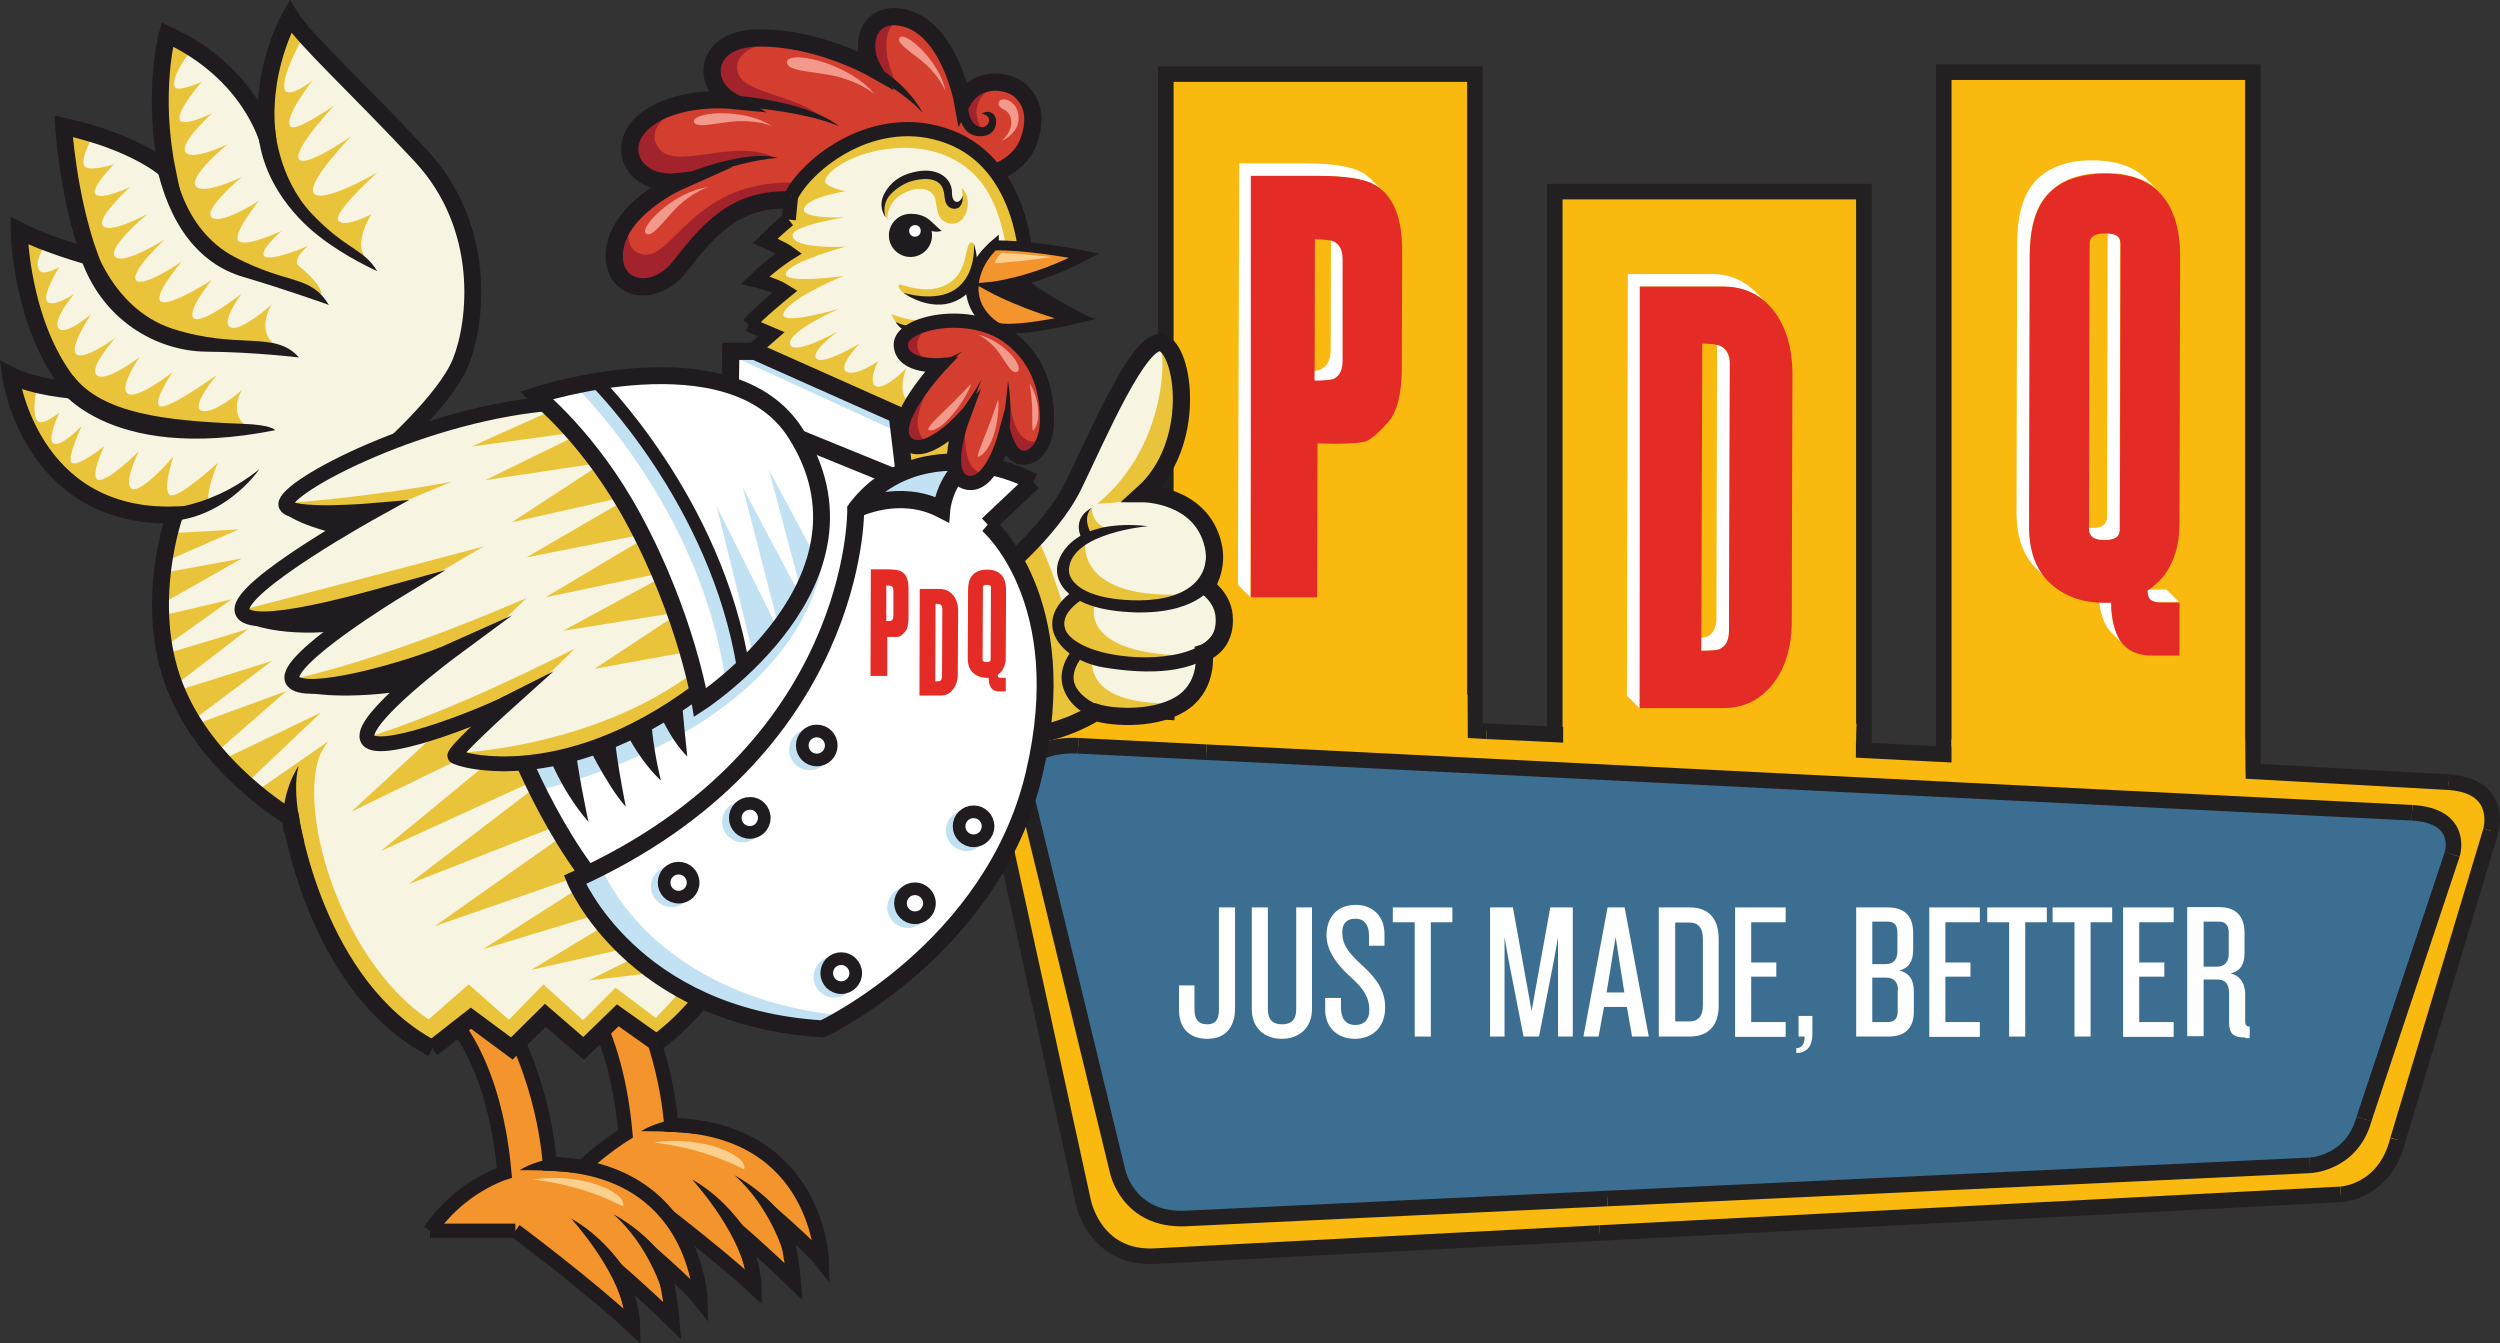
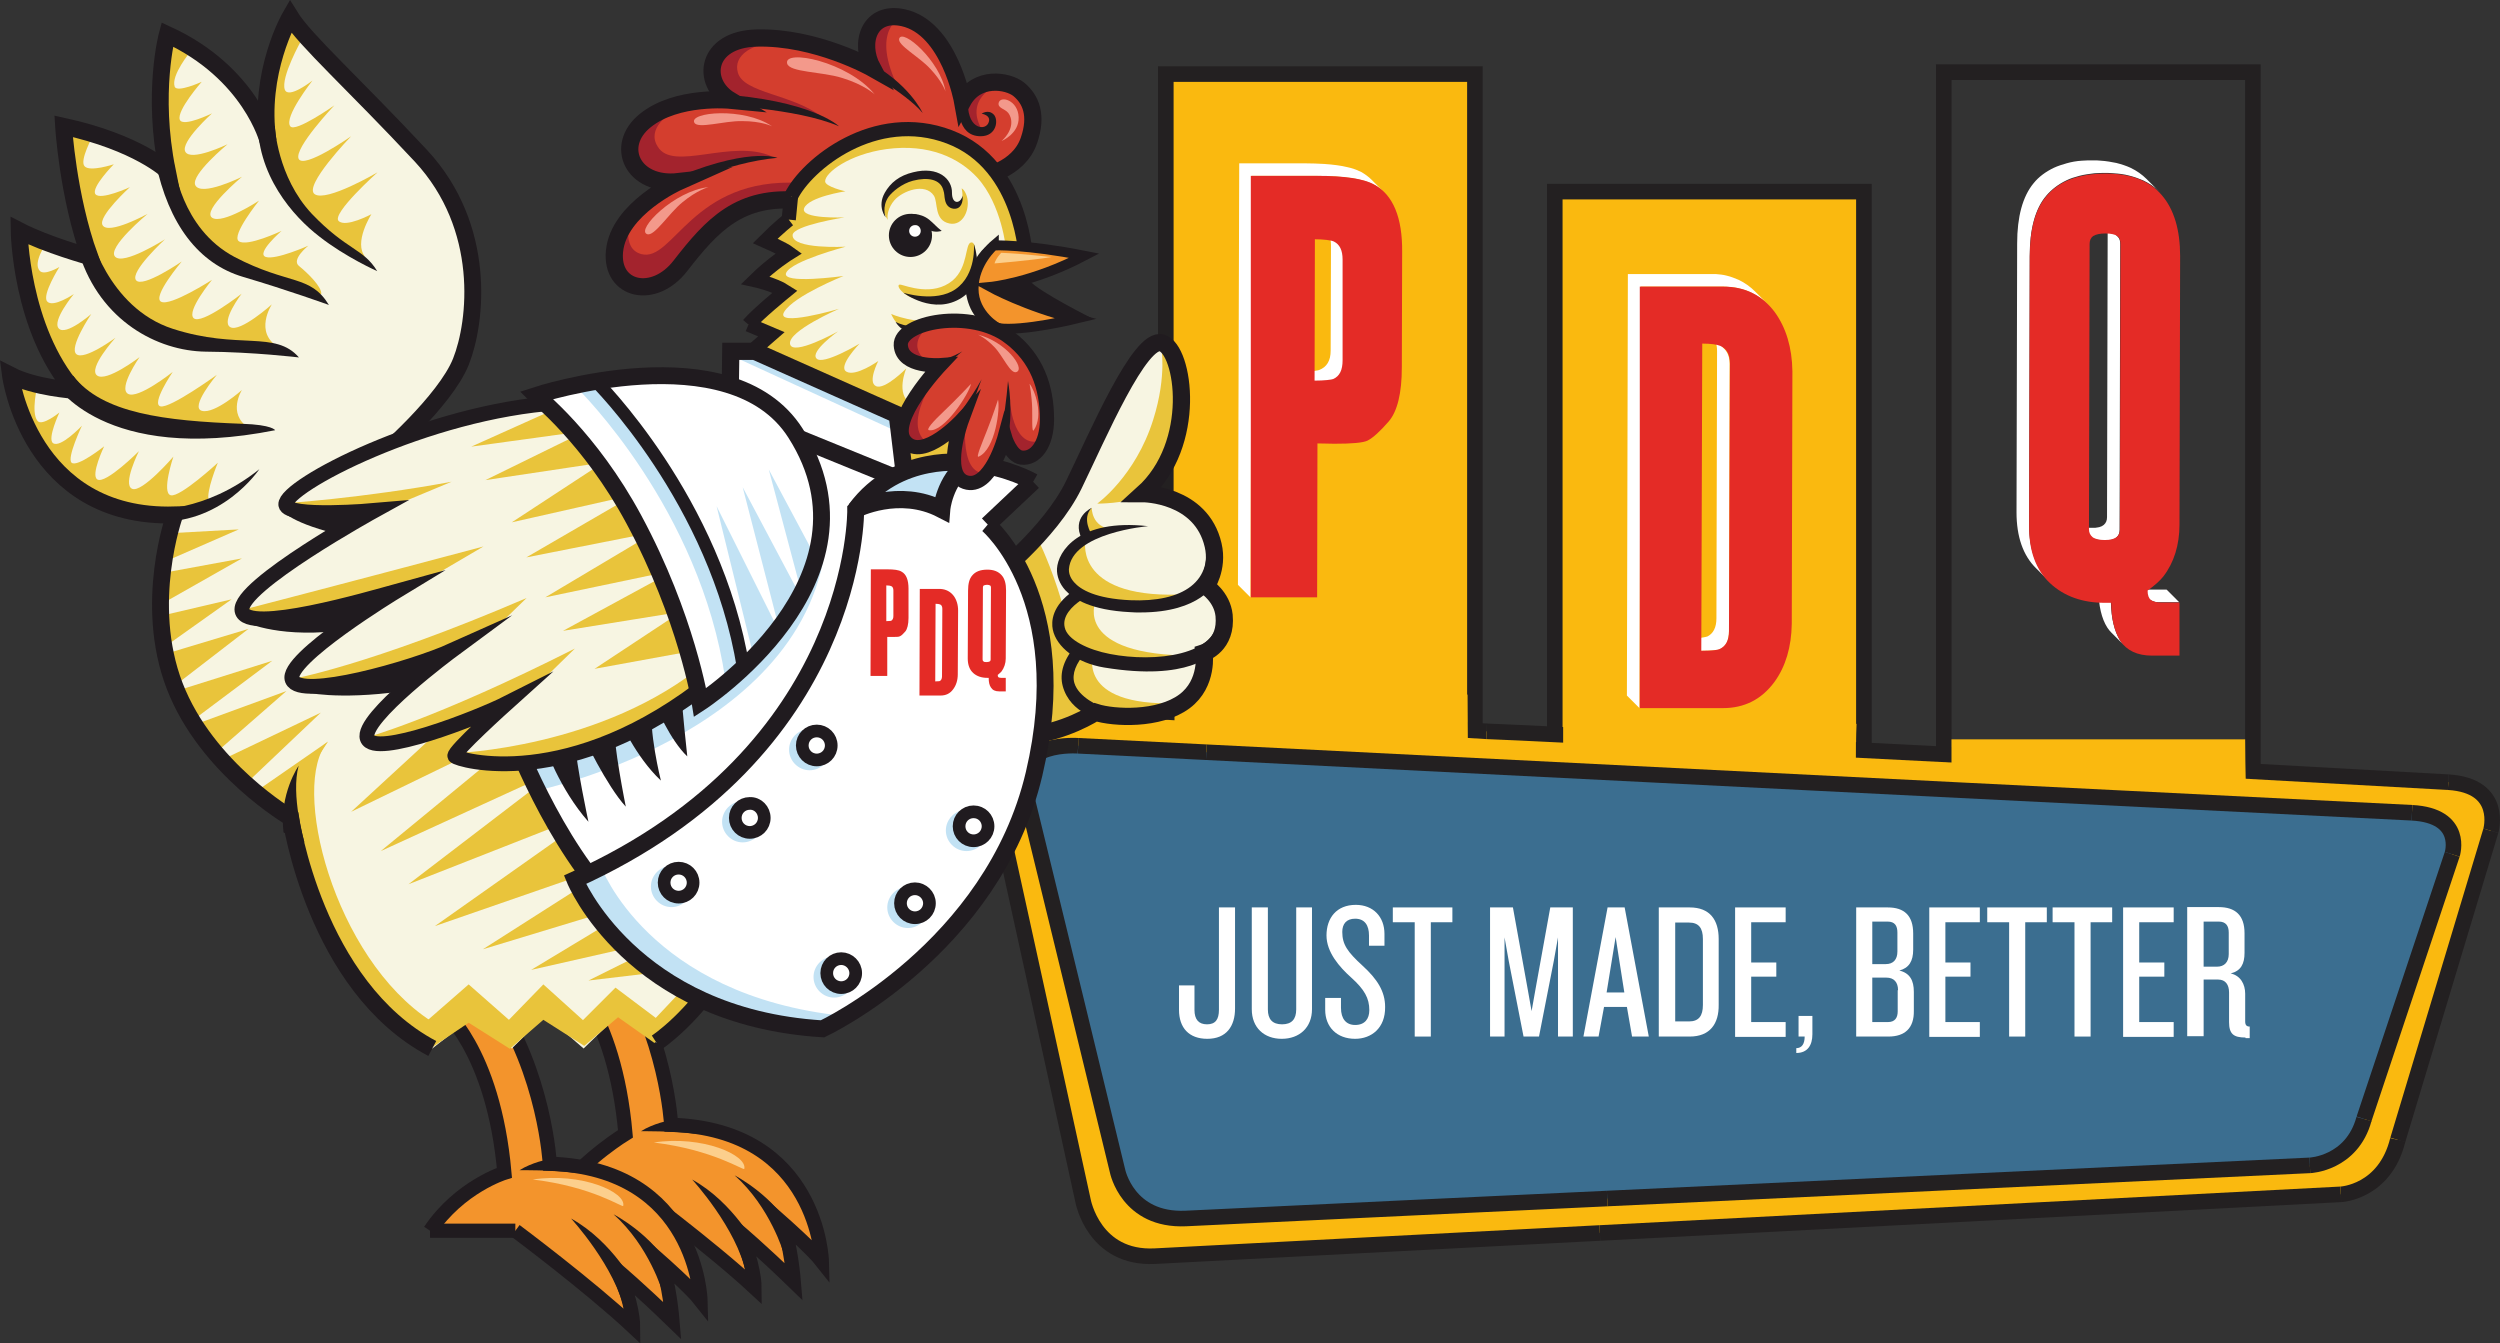
<svg xmlns="http://www.w3.org/2000/svg" xml:space="preserve" width="188.044mm" height="101.046mm" version="1.1" style="shape-rendering:geometricPrecision; text-rendering:geometricPrecision; image-rendering:optimizeQuality; fill-rule:evenodd; clip-rule:evenodd" viewBox="0 0 188.029 101.038">
  <rect x="0" y="0" width="188.029" height="101.038" fill="#333333" stroke="none" />
  <defs>
    <style type="text/css"> .str9 {stroke:#201B1F;stroke-width:0.745;stroke-miterlimit:7} .str8 {stroke:#201B1F;stroke-width:0.953;stroke-miterlimit:4} .str7 {stroke:#201B1F;stroke-width:1.112;stroke-miterlimit:11} .str1 {stroke:black;stroke-width:0.831;stroke-miterlimit:10} .str4 {stroke:#201B1F;stroke-width:1.296;stroke-miterlimit:4} .str5 {stroke:#201B1F;stroke-width:1.296;stroke-miterlimit:8} .str3 {stroke:#201B1F;stroke-width:1.27;stroke-miterlimit:4} .str6 {stroke:#201B1F;stroke-width:1.069;stroke-miterlimit:4} .str2 {stroke:#201B1F;stroke-width:1.069;stroke-miterlimit:7} .str0 {stroke:#232021;stroke-width:1.172;stroke-miterlimit:10} .fil1 {fill:none} .fil13 {fill:#FCCF8C} .fil0 {fill:#FAB90F} .fil6 {fill:#F3942C} .fil12 {fill:#F3998B} .fil3 {fill:#E42B26} .fil10 {fill:#D43E2E} .fil8 {fill:#F7F5E2} .fil5 {fill:#E9C43B} .fil11 {fill:#A3232D} .fil9 {fill:#C2E2F4} .fil4 {fill:#3B6E90} .fil7 {fill:#201B1F} .fil2 {fill:white} </style>
  </defs>
  <g id="Layer_x0020_1">
    <g id="_857977088">
-       <polygon class="fil0" points="146.194,59.676 169.444,59.676 169.444,5.427 146.194,5.427 " />
      <polygon class="fil1 str0" points="146.194,59.676 169.444,59.676 169.444,5.427 146.194,5.427 " />
      <path class="fil2" d="M162.953 44.346l-1.429 0c-0.048,0 -0.097,0 -0.145,0 -0.097,0 -0.17,-0.024 -0.242,-0.024 -0.073,-0.025 -0.146,-0.049 -0.218,-0.073 -0.048,-0.024 -0.097,-0.049 -0.145,-0.072 -0.025,0 -0.025,-0.025 -0.05,-0.025l0.945 0.945c0.025,0.024 0.025,0.024 0.05,0.024 0.048,0.024 0.097,0.049 0.144,0.072 0.073,0.025 0.123,0.049 0.22,0.072 0.072,0.025 0.169,0.025 0.242,0.025 0.048,0 0.097,0 0.145,0l1.429 0 -0.945 -0.945z" />
      <path class="fil2" d="M158.763 45.291l-0.945 -0.945c0.025,1.211 0.242,2.18 0.678,2.858 0.097,0.145 0.193,0.267 0.315,0.387l0.944 0.945c-0.121,-0.121 -0.218,-0.242 -0.315,-0.387 -0.412,-0.678 -0.653,-1.647 -0.678,-2.858z" />
      <path class="fil2" d="M158.278 40.64c0.097,0 0.17,0 0.267,0 0.097,0 0.195,-0.024 0.29,-0.049 0.073,-0.024 0.146,-0.049 0.195,-0.072 0.048,-0.024 0.097,-0.049 0.145,-0.097 0.17,-0.145 0.242,-0.315 0.242,-0.581l0.048 -21.482c0,-0.242 -0.048,-0.412 -0.169,-0.533l-0.945 -0.945c0.122,0.121 0.17,0.29 0.17,0.533l-0.048 21.482c0,0.242 -0.073,0.436 -0.243,0.581 -0.048,0.024 -0.097,0.073 -0.145,0.097 -0.048,0.024 -0.121,0.048 -0.193,0.073 -0.097,0.024 -0.17,0.024 -0.291,0.048 -0.072,0 -0.17,0 -0.267,0 -0.072,0 -0.145,0 -0.193,0 -0.121,0 -0.243,-0.024 -0.34,-0.048 -0.097,-0.025 -0.169,-0.049 -0.242,-0.073 -0.048,-0.024 -0.097,-0.049 -0.145,-0.073 -0.025,-0.024 -0.048,-0.048 -0.073,-0.073l0.945 0.945c0.025,0.025 0.048,0.049 0.073,0.073 0.048,0.024 0.097,0.049 0.145,0.072 0.073,0.024 0.145,0.049 0.242,0.072 0.098,0.025 0.218,0.049 0.34,0.049 0.073,0 0.145,0 0.193,0z" />
      <path class="fil2" d="M162.396 14.412l-0.945 -0.945c-0.34,-0.339 -0.751,-0.629 -1.211,-0.848 -0.315,-0.145 -0.678,-0.266 -1.066,-0.363 -0.363,-0.073 -0.75,-0.145 -1.163,-0.17 -0.193,-0.024 -0.387,-0.024 -0.581,-0.024 -0.29,0 -0.582,0 -0.847,0.024 -0.413,0.024 -0.799,0.097 -1.139,0.194 -0.338,0.097 -0.653,0.194 -0.968,0.339 -0.606,0.291 -1.139,0.678 -1.526,1.163 -0.823,0.993 -1.236,2.519 -1.236,4.529l-0.048 20.223c0,1.816 0.485,3.245 1.478,4.214l0.945 0.945c-0.968,-0.993 -1.478,-2.398 -1.478,-4.214l0.048 -20.223c0,-2.034 0.413,-3.56 1.236,-4.529 0.411,-0.484 0.92,-0.872 1.526,-1.163 0.29,-0.145 0.605,-0.242 0.968,-0.339 0.363,-0.097 0.751,-0.145 1.139,-0.194 0.267,-0.024 0.556,-0.024 0.847,-0.024 0.193,0 0.388,0 0.581,0.024 0.412,0.025 0.799,0.073 1.163,0.17 0.388,0.097 0.726,0.218 1.066,0.363 0.46,0.218 0.871,0.484 1.211,0.848z" />
      <path class="fil3" d="M162.71 43.353c-0.242,0.315 -0.653,0.678 -1.186,1.065 0,0.363 0.097,0.581 0.243,0.703 0.169,0.121 0.412,0.194 0.727,0.194l1.428 0 0 3.996 -2.059 0c-1.113,0 -1.913,-0.388 -2.397,-1.114 -0.435,-0.703 -0.677,-1.671 -0.677,-2.858l-0.486 0c-1.67,0 -3.051,-0.484 -4.117,-1.477 -1.065,-0.993 -1.598,-2.446 -1.574,-4.335l0.048 -20.223c0,-2.034 0.413,-3.56 1.236,-4.529 0.92,-1.138 2.446,-1.719 4.48,-1.719 1.889,0 3.293,0.533 4.215,1.622 0.921,1.065 1.379,2.615 1.379,4.577l-0.048 20.198c0,1.526 -0.41,2.858 -1.211,3.899zm-3.269 -3.512l0 0 0.048 -21.482c0,-0.291 -0.073,-0.485 -0.242,-0.606 -0.17,-0.121 -0.485,-0.194 -0.896,-0.194 -0.412,0 -0.726,0.072 -0.921,0.194 -0.169,0.121 -0.267,0.315 -0.267,0.581l-0.048 21.482c0,0.242 0.098,0.436 0.267,0.582 0.195,0.145 0.51,0.218 0.92,0.218 0.413,0 0.703,-0.073 0.897,-0.218 0.145,-0.122 0.242,-0.315 0.242,-0.557z" />
      <polygon class="fil0" points="87.682,59.822 110.931,59.822 110.931,5.572 87.682,5.572 " />
      <polygon class="fil1 str0" points="87.682,59.822 110.931,59.822 110.931,5.572 87.682,5.572 " />
      <path class="fil2" d="M99.645 17.246c0.315,0.266 0.46,0.654 0.46,1.211l-0.024 7.92c0,0.751 -0.291,1.235 -0.872,1.453 -0.024,0 -0.048,0.024 -0.097,0.024 -0.121,0.025 -0.29,0.049 -0.557,0.073 -0.291,0.024 -0.678,0.048 -1.139,0.048l1.211 0.993c0.46,0 0.848,-0.024 1.139,-0.048 0.242,-0.024 0.436,-0.048 0.557,-0.072 0.048,0 0.073,-0.024 0.097,-0.024 0.581,-0.218 0.872,-0.703 0.872,-1.453l0.025 -7.919c0,-0.557 -0.145,-0.945 -0.46,-1.211l-1.211 -0.993z" />
      <path class="fil2" d="M103.157 13.516c-0.218,-0.218 -0.485,-0.411 -0.775,-0.581 -0.048,-0.024 -0.097,-0.049 -0.169,-0.072 -0.242,-0.121 -0.533,-0.218 -0.872,-0.29 -0.484,-0.121 -1.065,-0.194 -1.743,-0.242 -0.461,-0.024 -0.969,-0.048 -1.526,-0.048l-4.868 0 -0.097 31.702 0.945 0.945 0.097 -31.702 4.868 0c0.557,0 1.066,0.024 1.526,0.049 0.678,0.049 1.26,0.121 1.744,0.242 0.339,0.073 0.63,0.17 0.872,0.291 0.048,0.024 0.121,0.048 0.169,0.072 0.29,0.146 0.533,0.34 0.775,0.582l-0.944 -0.945z" />
      <path class="fil3" d="M103.351 13.879c-0.775,-0.436 -2.204,-0.654 -4.311,-0.654l-4.965 0 0 31.702 4.989 0 0.024 -11.576c0.461,0 0.896,0.024 1.26,0.024 1.356,0 2.18,-0.072 2.519,-0.242 0.412,-0.218 0.92,-0.678 1.574,-1.429 0.654,-0.751 0.993,-2.131 0.993,-4.069l0.024 -8.694c0.024,-2.567 -0.678,-4.287 -2.107,-5.062zm-2.373 13.223l0 0c0,0.727 -0.218,1.187 -0.703,1.405 -0.121,0.048 -0.654,0.121 -1.404,0.121l0.024 -10.632c0.63,0 1.236,0.072 1.429,0.169 0.436,0.218 0.654,0.654 0.654,1.356l0 7.58z" />
      <polygon class="fil0" points="116.937,68.661 140.187,68.661 140.187,14.412 116.937,14.412 " />
      <polygon class="fil1 str0" points="116.937,68.661 140.187,68.661 140.187,14.412 116.937,14.412 " />
      <path class="fil2" d="M128.78 25.31c0.242,0.242 0.363,0.606 0.363,1.114l-0.048 20.078c0,0.702 -0.242,1.162 -0.702,1.38 0,0 0,0 -0.024,0 -0.024,0 -0.048,0.024 -0.097,0.024 -0.097,0.024 -0.218,0.049 -0.412,0.073 -0.194,0.024 -0.484,0.024 -0.848,0.024l0.945 0.945c0.363,0 0.654,-0.024 0.848,-0.024 0.194,-0.024 0.315,-0.049 0.411,-0.049 0.049,0 0.073,-0.024 0.097,-0.024 0,0 0,0 0.024,0 0.484,-0.218 0.702,-0.678 0.702,-1.381l0.049 -20.077c0,-0.484 -0.121,-0.848 -0.363,-1.114l-0.945 -0.969z" />
      <path class="fil2" d="M132.025 21.944c-0.387,-0.387 -0.8,-0.678 -1.258,-0.896 -0.291,-0.121 -0.582,-0.242 -0.897,-0.315 -0.266,-0.072 -0.533,-0.097 -0.824,-0.121 -0.121,0 -0.242,0 -0.387,0l-6.224 0 -0.073 31.702 0.945 0.945 0.097 -31.702 6.224 0c0.121,0 0.242,0 0.388,0.024 0.29,0.024 0.557,0.049 0.823,0.121 0.315,0.072 0.605,0.169 0.896,0.315 0.46,0.218 0.896,0.509 1.26,0.896l-0.969 -0.969z" />
      <path class="fil3" d="M133.479 23.47c-0.945,-1.26 -2.229,-1.913 -3.851,-1.913l-6.297 0 0 31.702 6.248 0c1.623,0 2.907,-0.654 3.875,-1.962 0.848,-1.163 1.283,-2.64 1.308,-4.384l0.048 -18.987c-0.025,-1.792 -0.483,-3.294 -1.331,-4.456zm-3.439 23.976l0 0c0,0.727 -0.242,1.163 -0.727,1.38 -0.121,0.049 -0.46,0.121 -1.356,0.121l0.072 -23.105c0.654,0 1.114,0.073 1.356,0.17 0.484,0.218 0.726,0.654 0.726,1.332l-0.072 20.101z" />
      <line class="fil1 str1" x1="110.931" y1="56.358" x2="87.682" y2="55.075" />
      <path class="fil0" d="M111.803 55.002c-11.14,-0.678 -22.305,-1.357 -33.446,-2.01 0,0 -5.183,-0.436 -4.238,3.826 1.041,4.674 7.338,33.494 7.338,33.494 0,0 0.799,4.408 5.425,4.165 4.626,-0.242 33.446,-1.743 33.446,-1.743l55.727 -2.906c0,0 3.317,-0.145 4.287,-4.093l6.998 -23.25c0,0 0.993,-3.391 -3.197,-3.657l-35.819 -1.986c-2.324,-0.121 -7.75,-0.388 -10.026,-0.509 -9.107,-0.46 -13.442,-0.702 -20.756,-1.066 -2.447,-0.121 -4.481,-0.218 -5.74,-0.266z" />
      <path class="fil1 str0" d="M111.803 55.002c-11.14,-0.678 -22.305,-1.357 -33.446,-2.01 0,0 -5.183,-0.436 -4.238,3.826 1.041,4.674 7.338,33.494 7.338,33.494 0,0 0.799,4.408 5.425,4.165 4.626,-0.242 33.446,-1.743 33.446,-1.743" />
      <line class="fil1 str0" x1="120.328" y1="92.735" x2="176.055" y2="89.828" />
      <path class="fil1 str0" d="M176.055 89.828c0,0 3.317,-0.145 4.287,-4.093" />
      <line class="fil1 str0" x1="180.342" y1="85.736" x2="187.34" y2="62.486" />
      <path class="fil1 str0" d="M187.34 62.486c0,0 0.993,-3.391 -3.197,-3.657" />
      <line class="fil1 str0" x1="184.144" y1="58.829" x2="148.325" y2="56.843" />
      <path class="fil1 str0" d="M148.325 56.843c-2.324,-0.121 -7.75,-0.388 -10.026,-0.509 -9.107,-0.46 -13.442,-0.702 -20.756,-1.066 -2.447,-0.121 -4.481,-0.218 -5.74,-0.266" />
      <path class="fil4" d="M90.733 56.576l-9.639 -0.484c0,0 -4.917,-0.387 -4.02,3.294 0.993,4.02 6.975,28.675 6.975,28.675 0,0 0.751,3.778 5.134,3.584 4.384,-0.218 31.702,-1.502 31.702,-1.502l52.845 -2.494c0,0 3.148,-0.121 4.07,-3.488l6.635 -19.908c0,0 0.943,-2.906 -3.027,-3.124l-33.955 -1.695 -56.72 -2.858z" />
      <line class="fil1 str0" x1="90.733" y1="56.576" x2="81.094" y2="56.092" />
      <path class="fil1 str0" d="M81.094 56.092c0,0 -4.917,-0.387 -4.02,3.294 0.993,4.02 6.975,28.675 6.975,28.675 0,0 0.751,3.778 5.134,3.584 4.384,-0.218 31.702,-1.502 31.702,-1.502" />
      <line class="fil1 str0" x1="120.885" y1="90.143" x2="173.73" y2="87.649" />
      <path class="fil1 str0" d="M173.73 87.649c0,0 3.148,-0.121 4.07,-3.488" />
      <line class="fil1 str0" x1="177.799" y1="84.161" x2="184.435" y2="64.254" />
      <path class="fil1 str0" d="M184.435 64.254c0,0 0.943,-2.906 -3.027,-3.124" />
      <polyline class="fil1 str0" points="181.408,61.129 147.453,59.434 90.733,56.576 " />
      <path class="fil0" d="M139.582 57.279c-7.338,-0.146 -14.676,-0.291 -22.015,-0.436l0 -2.398 22.063 0c-0.048,0.945 -0.048,1.889 -0.048,2.834z" />
      <path class="fil0" d="M168.91 58.95c-7.387,-0.17 -14.749,-0.363 -22.135,-0.533l0 -2.809 22.087 0c0,1.114 0.025,2.228 0.048,3.342z" />
      <path class="fil2" d="M90.806 78.131c-1.381,0 -2.131,-0.824 -2.131,-2.18l0 -1.84 1.163 0 0 1.84c0,0.727 0.315,1.09 0.944,1.09 0.63,0 0.896,-0.363 0.896,-1.09l0 -7.702 1.211 0 0 7.605c0,1.332 -0.654,2.277 -2.083,2.277z" />
      <path class="fil2" d="M96.4 78.131c-1.308,0 -2.252,-0.824 -2.252,-2.228l0 -7.654 1.211 0 0 7.678c0,0.727 0.339,1.114 1.066,1.114 0.726,0 1.065,-0.387 1.065,-1.114l0 -7.678 1.187 0 0 7.654c0,1.381 -0.945,2.228 -2.277,2.228z" />
      <path class="fil2" d="M101.922 78.131c-1.381,0 -2.252,-0.896 -2.252,-2.18l0 -0.896 1.187 0 0 0.751c0,0.823 0.388,1.284 1.066,1.284 0.727,0 1.066,-0.46 1.066,-1.114 0,-0.896 -0.363,-1.55 -1.356,-2.446 -0.896,-0.799 -1.865,-1.913 -1.865,-3.173 0,-1.308 0.751,-2.301 2.204,-2.301 1.308,0 2.156,0.896 2.156,2.18l0 0.896 -1.163 0 0 -0.775c0,-0.751 -0.315,-1.26 -1.041,-1.26 -0.654,0 -0.969,0.388 -0.969,0.993 0,0.945 0.387,1.501 1.526,2.543 1.114,1.017 1.696,1.937 1.696,3.1 0.024,1.598 -1.042,2.398 -2.253,2.398z" />
      <polygon class="fil2" points="107.614,69.364 107.614,77.961 106.403,77.961 106.403,69.364 104.756,69.364 104.756,68.249 109.236,68.249 109.236,69.364 " />
      <polygon class="fil2" points="117.18,77.961 117.18,70.502 116.865,72.27 115.751,77.961 114.588,77.961 113.474,72.27 113.159,70.502 113.159,77.961 112.069,77.961 112.069,68.249 113.789,68.249 114.879,74.28 115.194,76.048 115.509,74.28 116.599,68.249 118.294,68.249 118.294,77.961 " />
      <path class="fil2" d="M122.75 77.961l-0.388 -2.228 -1.72 0 -0.412 2.228 -1.138 0 1.817 -9.712 1.283 0 1.816 9.712 -1.259 0zm-1.236 -7.484l0 0 -0.678 4.166 1.332 0 -0.654 -4.166z" />
      <path class="fil2" d="M127.085 77.961l-2.325 0 0 -9.712 2.325 0c1.526,0 2.18,0.945 2.18,2.374l0 4.941c0.024,1.429 -0.654,2.397 -2.18,2.397zm0.993 -7.338l0 0c0,-0.823 -0.315,-1.235 -1.042,-1.235l-1.041 0 0 7.435 1.041 0c0.727,0 1.042,-0.412 1.042,-1.235l0 -4.965z" />
      <polygon class="fil2" points="130.5,77.961 130.5,68.249 134.302,68.249 134.302,69.364 131.71,69.364 131.71,72.391 133.599,72.391 133.599,73.456 131.71,73.456 131.71,76.871 134.302,76.871 134.302,77.986 130.5,77.986 " />
      <path class="fil2" d="M135.102 79.197l0 -0.363c0.411,0 0.63,-0.315 0.63,-0.872l-0.46 0 0 -1.55 1.041 0 0 1.38c0,0.824 -0.364,1.405 -1.211,1.405z" />
      <path class="fil2" d="M142.029 77.961l-2.422 0 0 -9.712 2.373 0c1.236,0 1.914,0.606 1.914,1.962l0 1.211c0,0.872 -0.315,1.38 -1.041,1.574 0.798,0.194 1.09,0.751 1.09,1.599l0 1.429c0.024,1.308 -0.678,1.937 -1.913,1.937zm0.678 -7.822l0 0c0,-0.509 -0.195,-0.824 -0.728,-0.824l-1.161 0 0 3.197 1.016 0c0.558,0 0.873,-0.339 0.873,-0.945l0 -1.429zm0.048 4.335l0 0c0,-0.606 -0.315,-0.945 -0.873,-0.945l-1.065 0 0 3.342 1.186 0c0.508,0 0.726,-0.315 0.726,-0.799l0 -1.598 0.025 0z" />
      <polygon class="fil2" points="145.104,77.961 145.104,68.249 148.906,68.249 148.906,69.364 146.315,69.364 146.315,72.391 148.203,72.391 148.203,73.456 146.315,73.456 146.315,76.871 148.906,76.871 148.906,77.986 145.104,77.986 " />
      <polygon class="fil2" points="152.321,69.364 152.321,77.961 151.11,77.961 151.11,69.364 149.464,69.364 149.464,68.249 153.944,68.249 153.944,69.364 " />
      <polygon class="fil2" points="157.237,69.364 157.237,77.961 156.026,77.961 156.026,69.364 154.38,69.364 154.38,68.249 158.86,68.249 158.86,69.364 " />
      <polygon class="fil2" points="159.683,77.961 159.683,68.249 163.486,68.249 163.486,69.364 160.894,69.364 160.894,72.391 162.783,72.391 162.783,73.456 160.894,73.456 160.894,76.871 163.486,76.871 163.486,77.986 159.683,77.986 " />
      <path class="fil2" d="M168.887 78.034c-0.896,0 -1.236,-0.266 -1.236,-1.163l0 -2.228c0,-0.581 -0.267,-0.969 -0.823,-0.969l-1.089 0 0 4.262 -1.236 0 0 -9.712 2.374 0c1.235,0 1.938,0.605 1.938,1.962l0 1.478c0,0.823 -0.267,1.356 -1.041,1.55 0.751,0.169 1.09,0.823 1.09,1.526l0 2.083c0,0.266 0.097,0.387 0.34,0.387l0 0.872 -0.315 0 0 -0.049zm-1.26 -7.896l0 0c0,-0.509 -0.218,-0.824 -0.751,-0.824l-1.138 0 0 3.391 1.016 0c0.533,0 0.873,-0.339 0.873,-0.944l0 -1.623z" />
      <path class="fil0" d="M110.398 55.583c-7.362,-0.169 -14.701,-0.363 -22.063,-0.533l0 -2.809 22.039 0c0,1.114 0.024,2.228 0.024,3.342z" />
      <polygon class="fil5" points="72.351,31.558 66.636,32.818 67.265,36.33 73.829,35.797 " />
      <path class="fil6" d="M43.071 73.069c0,0 3.148,3.9 3.947,12.206 0,0 -2.93,1.792 -4.723,4.141 0,0 4.238,-0.242 5.255,0 0,0 5.813,4.311 9.179,7.435 0,0 0,-1.913 -1.211,-4.262 0,0 1.72,1.453 4.166,3.826 0,0 -0.242,-3.003 -0.896,-4.48 0,0 2.301,2.034 3.003,2.93 0,0 -0.242,-9.93 -11.334,-10.269 0,0 -0.363,-7.023 -4.238,-12.473 -2.882,-4.068 -3.148,0.945 -3.148,0.945z" />
      <path class="fil1 str2" d="M42.321 72.9c0,0 3.899,3.027 4.722,12.376 0,0 -2.93,1.792 -4.722,4.141 0,0 4.238,-0.242 5.255,0 0,0 5.812,4.311 9.178,7.435 0,0 0,-1.913 -1.211,-4.262 0,0 1.719,1.453 4.165,3.826 0,0 -0.242,-3.003 -0.896,-4.48 0,0 2.301,2.034 3.003,2.93 0,0 -0.242,-9.93 -11.335,-10.269 0,0 -0.363,-6.805 -4.238,-12.472 -2.833,-4.117 -3.923,0.775 -3.923,0.775z" />
      <path class="fil7" d="M50.361 84.258c0,0 -1.235,0.242 -2.155,0.823 0,0 2.47,-0.024 4.141,0.194l-1.986 -1.017z" />
      <path class="fil7" d="M52.056 88.714c0,0 3.366,3.657 4.069,7.096l0.799 -1.986c0,0 -1.72,-3.366 -4.868,-5.11z" />
      <path class="fil7" d="M58.934 94.236c0,0 -0.993,-3.439 -3.682,-5.837 0,0 3.076,1.598 4.335,4.238l-0.654 1.598z" />
      <path class="fil6" d="M33.965 75.999c0,0 3.148,3.899 3.947,12.206 0,0 -3.802,1.938 -5.594,4.287l6.321 0c0,0 5.619,4.166 8.985,7.29 0,0 0,-1.913 -1.21,-4.286 0,0 1.719,1.453 4.165,3.826 0,0 -0.242,-3.003 -0.896,-4.481 0,0 2.301,2.035 3.003,2.931 0,0 -0.242,-9.93 -11.334,-10.269 0,0 -0.363,-7.023 -4.238,-12.472 -2.882,-4.045 -3.148,0.969 -3.148,0.969z" />
      <path class="fil1 str2" d="M33.214 75.83c0,0 3.899,3.052 4.723,12.376 0,0 -3.366,1.042 -5.594,4.359" />
      <line class="fil1 str2" x1="32.343" y1="92.565" x2="38.76" y2="92.565" />
      <path class="fil1 str2" d="M38.76 92.565c0,0 5.522,4.117 8.864,7.242 0,0 0,-1.913 -1.21,-4.287 0,0 1.719,1.453 4.165,3.826 0,0 -0.242,-3.003 -0.896,-4.48 0,0 2.301,2.034 3.003,2.93 0,0 -0.242,-9.93 -11.334,-10.268 0,0 -0.363,-6.806 -4.238,-12.473 -2.809,-4.117 -3.899,0.775 -3.899,0.775" />
      <path class="fil7" d="M41.23 87.188c0,0 -1.235,0.242 -2.156,0.824 0,0 2.47,-0.025 4.141,0.193l-1.986 -1.017z" />
      <path class="fil7" d="M42.95 91.645c0,0 3.367,3.657 4.069,7.096l0.799 -1.986c0,0 -1.719,-3.366 -4.868,-5.11z" />
      <path class="fil7" d="M49.828 97.166c0,0 -0.993,-3.439 -3.681,-5.837 0,0 3.076,1.599 4.335,4.238l-0.654 1.598z" />
      <path class="fil8" d="M28.637 34.344c0,0 4.844,-4.166 6.03,-7.145 1.187,-2.979 1.986,-10.099 -3.003,-15.475 -5.014,-5.377 -8.743,-8.719 -9.833,-10.487 0,0 -2.446,4.214 -1.671,9.373 0,0 -1.308,-5.135 -7.58,-8.016 0,0 -1.187,4.383 0,10.245 0,0 -2.18,-2.107 -7.798,-3.342 0,0 0.315,5.231 1.962,9.808 0,0 -3.245,-0.896 -5.304,-1.962 0,0 0.097,7.387 4.117,12.013 0,0 -2.93,-0.194 -4.771,-1.138 0,0 1.405,10.826 12.351,10.511 0,0 -2.398,6.636 0,12.86 2.398,6.224 8.719,9.905 8.719,9.905 0,0 1.816,12.69 10.656,17.365l2.906 -2.277 3.075 2.277 2.519 -2.495 2.882 2.495 2.568 -2.495 2.906 2.059c0,0 2.882,-1.841 5.595,-6.346 2.785,-4.674 -26.326,-37.732 -26.326,-37.732z" />
      <path class="fil5" d="M21.952 1.867l0.702 1.187c0,0 -1.55,2.761 -1.235,3.682 0.267,0.751 2.083,-0.678 2.083,-0.678 0,0 -2.18,2.761 -1.671,3.439 0.363,0.508 3.318,-1.574 3.318,-1.574 0,0 -3.051,3.221 -2.688,4.02 0.388,0.799 3.948,-1.695 3.948,-1.695 0,0 -3.633,3.753 -2.737,4.359 0.896,0.605 4.723,-1.647 4.723,-1.647 0,0 -3.463,3.1 -2.93,3.657 0.533,0.533 2.471,-0.509 2.471,-0.509 0,0 -1.38,2.156 -0.46,3.221 0,0 -5.376,-1.986 -6.781,-7.12 -1.429,-5.111 0.291,-9.542 1.259,-10.341z" />
      <path class="fil5" d="M12.871 2.738c0,0 1.356,0.678 1.453,1.139 0,0 -1.478,1.792 -1.187,2.639 0.169,0.485 2.034,-0.363 2.034,-0.363 0,0 -1.913,2.18 -1.647,2.857 0.242,0.581 2.422,-0.484 2.422,-0.484 0,0 -2.398,2.156 -2.01,2.882 0.412,0.775 3.173,-0.557 3.173,-0.557 0,0 -2.785,2.301 -2.422,3.076 0.436,0.896 3.512,-0.63 3.512,-0.63 0,0 -3.027,2.519 -2.252,3.076 0.775,0.533 3.536,-1.284 3.536,-1.284 0,0 -2.107,2.615 -1.526,3.051 0.605,0.46 3.221,-0.775 3.221,-0.775 0,0 -1.962,1.695 -1.187,1.962 0.751,0.242 3.197,-0.848 3.197,-0.848 0,0 -1.308,1.041 -0.702,1.526 0.605,0.484 1.768,1.598 1.671,2.131 0,0 -6.757,-1.792 -7.846,-3.052 -1.114,-1.259 -6.297,-3.85 -3.439,-16.348z" />
      <path class="fil5" d="M6.986 10.222c0,0 -1.017,1.841 -0.63,2.277 0.387,0.46 2.204,-0.145 2.204,-0.145 0,0 -1.744,1.768 -1.381,2.253 0.388,0.484 2.591,-0.533 2.591,-0.533 0,0 -2.422,2.204 -2.058,2.858 0.436,0.774 3.39,-0.848 3.39,-0.848 0,0 -3.075,2.543 -2.446,3.221 0.63,0.678 3.754,-1.308 3.754,-1.308 0,0 -2.664,2.446 -2.18,3.076 0.484,0.63 3.439,-1.405 3.439,-1.405 0,0 -2.253,2.664 -1.55,3.027 0.702,0.363 3.826,-1.647 3.826,-1.647 0,0 -1.938,2.349 -1.381,2.882 0.581,0.533 3.609,-1.84 3.609,-1.84 0,0 -1.598,2.107 -0.848,2.518 0.75,0.412 3.124,-1.719 3.124,-1.719 0,0 -1.405,2.131 0.533,3.245 0,0 -8.283,0.557 -11.504,-2.785 -3.197,-3.342 -4.747,-13.853 -4.747,-13.853l2.252 0.726z" />
      <path class="fil5" d="M3.498 18.263c0,0 -1.065,1.501 -0.508,2.107 0.339,0.388 1.477,-0.29 1.477,-0.29 0,0 -1.332,2.107 -0.92,2.591 0.436,0.508 2.01,-0.557 2.01,-0.557 0,0 -1.671,2.01 -1.138,2.591 0.533,0.581 2.446,-1.09 2.446,-1.09 0,0 -1.72,2.542 -1.114,3.027 0.605,0.484 2.93,-1.236 2.93,-1.236 0,0 -2.083,2.301 -1.381,2.834 0.702,0.533 3.197,-1.381 3.197,-1.381 0,0 -1.623,2.325 -0.872,2.761 0.751,0.436 3.366,-1.647 3.366,-1.647 0,0 -1.647,2.422 -0.92,2.591 0.726,0.17 4.239,-2.373 4.239,-2.373 0,0 -2.083,2.47 -1.114,2.712 0.969,0.242 3.003,-1.574 3.003,-1.574 0,0 -1.138,1.768 0.484,2.834 0,0 -8.404,1.187 -12.206,-2.156 -3.802,-3.294 -4.698,-12.448 -4.698,-12.448l1.719 0.702z" />
      <path class="fil5" d="M2.82 28.967c0,0 -0.508,2.059 0,2.688 0.339,0.436 1.647,-0.63 1.647,-0.63 0,0 -0.92,1.962 -0.484,2.301 0.557,0.411 2.179,-1.308 2.179,-1.308 0,0 -1.162,2.446 -0.775,2.785 0.436,0.363 2.446,-1.235 2.446,-1.235 0,0 -1.042,2.18 -0.509,2.495 0.63,0.363 3.124,-2.131 3.124,-2.131 0,0 -1.26,2.518 -0.508,2.833 0.75,0.315 3.1,-2.421 3.1,-2.421 0,0 -0.92,2.736 -0.194,2.906 0.703,0.17 3.536,-2.446 3.536,-2.446 0,0 -0.92,2.204 -0.678,2.858 0,0 -2.688,3.003 -9.735,-0.799 -4.65,-2.518 -5.231,-8.646 -5.231,-8.646l2.083 0.751z" />
      <polygon class="fil5" points="19.385,59.434 24.665,55.777 21.347,60.887 " />
      <polygon class="fil5" points="18.441,58.998 24.132,53.597 16.624,57.182 " />
      <polygon class="fil5" points="16.164,56.673 21.541,51.975 14.59,54.518 " />
      <polygon class="fil5" points="14.396,54.252 20.475,49.698 13.234,51.975 " />
      <polygon class="fil5" points="13.089,51.611 18.683,47.301 12.41,49.19 " />
      <polygon class="fil5" points="12.41,48.633 17.424,45.073 12.047,46.332 " />
      <polygon class="fil5" points="12.047,45.484 18.198,41.997 12.41,43.062 " />
      <polygon class="fil5" points="12.41,42.239 17.957,39.817 12.701,40.108 " />
      <polygon class="fil5" points="31.083,77.671 35.248,74.038 38.276,76.702 40.867,74.038 43.846,76.726 46.292,74.28 49.319,76.557 52.565,73.118 53.776,73.893 49.223,78.445 46.486,76.508 43.943,78.664 40.867,76.702 38.349,78.882 35.248,76.92 32.343,78.882 " />
      <path class="fil5" d="M35.83 52.265c0.121,0.049 -9.421,8.792 -9.421,8.792l12.521 -6.079 -3.1 -2.712z" />
      <polygon class="fil5" points="37.912,56.383 28.637,64.012 41.328,58.199 " />
      <polygon class="fil5" points="41.328,58.393 30.72,66.506 43.483,61.493 " />
      <polygon class="fil5" points="43.338,62.146 32.705,69.654 44.791,65.465 " />
      <polygon class="fil5" points="44.596,66.118 36.314,71.398 46.365,68.346 " />
      <polygon class="fil5" points="46.413,69.049 39.947,72.948 48.593,70.986 " />
      <path class="fil5" d="M24.665 55.777c-2.882,3.197 0.412,16.299 7.798,21.046l-0.896 1.526c0,0 -9.106,-5.788 -9.736,-17.462l-0.654 -2.107 3.488 -3.003z" />
      <polygon class="fil5" points="48.98,71.398 44.258,73.747 50.991,72.948 " />
      <path class="fil1 str3" d="M28.637 34.344c0,0 4.844,-4.166 6.03,-7.145 1.187,-2.979 1.986,-10.099 -3.003,-15.475 -5.014,-5.377 -8.743,-8.719 -9.833,-10.487 0,0 -2.446,4.214 -1.671,9.373 0,0 -1.308,-5.135 -7.58,-8.016 0,0 -1.187,4.383 0,10.245 0,0 -2.18,-2.107 -7.798,-3.342 0,0 0.315,5.231 1.962,9.808 0,0 -3.245,-0.896 -5.304,-1.962 0,0 0.097,7.387 4.117,12.013 0,0 -2.93,-0.194 -4.771,-1.138 0,0 1.405,10.826 12.351,10.511 0,0 -2.398,6.636 0,12.86 2.398,6.224 8.719,9.905 8.719,9.905 0,0 1.816,12.69 10.656,17.365" />
-       <polyline class="fil1 str3" points="32.512,78.857 35.418,76.581 38.494,78.857 41.013,76.363 43.894,78.857 46.462,76.363 49.368,78.421 " />
      <path class="fil1 str3" d="M49.368 78.421c0,0 2.882,-1.841 5.595,-6.346 2.785,-4.674 -26.326,-37.732 -26.326,-37.732" />
      <path class="fil8" d="M74.531 43.595c0,0 4.432,-3.439 6.225,-7.12 1.792,-3.681 4.989,-11.213 6.636,-10.68 1.671,0.508 2.712,7.604 -1.429,11.334 0,0 4.383,0 5.28,3.875 0.412,1.768 -0.533,3.1 -0.533,3.1 0,0 1.211,0.775 1.357,2.18 0.218,2.252 -1.502,2.809 -1.502,2.809 0,0 0.34,2.301 -1.477,3.657 -1.914,1.429 -5.328,1.259 -6.684,0.824 0,0 -2.349,1.55 -5.28,1.768 -2.906,0.218 -2.591,-11.746 -2.591,-11.746z" />
      <path class="fil5" d="M77.97 40.374c0,0 3.027,5.691 3.414,13.78l-4.262 1.211c0,0 -0.848,-10.535 -2.615,-12.569l3.463 -2.422z" />
      <path class="fil5" d="M81.627 40.737c0,0 -0.799,4.481 7.798,3.947 0,0 -6.466,2.253 -9.058,-0.678 -1.671,-1.889 1.26,-3.27 1.26,-3.27z" />
      <path class="fil5" d="M82.378 45.291c0,0 -1.647,4.02 7.411,4.02 0,0 -9.445,1.792 -9.93,-2.035 -0.218,-1.816 2.155,-2.858 2.155,-2.858l0.363 0.872z" />
      <path class="fil5" d="M82.232 49.117c0,0 -1.381,3.996 6.248,3.778 0,0 -7.12,2.228 -8.113,-1.598 -0.411,-1.598 1.575,-2.664 1.623,-2.858 0.024,-0.169 0.242,0.678 0.242,0.678z" />
      <path class="fil5" d="M82.111 38.194c0,0 -0.024,1.477 1.526,1.598l-2.01 0.945c0,0 -0.605,-1.477 0.484,-2.543z" />
      <path class="fil5" d="M87.318 25.964c0,0 0.484,2.228 -0.581,5.594 -1.332,4.263 -4.214,6.321 -4.214,6.321 0,0 1.962,0.025 3.73,-0.605 0,0 1.962,-3.488 2.446,-5.473 0.484,-1.986 0.145,-5.498 -1.381,-5.837z" />
      <path class="fil1 str4" d="M74.531 43.595c0,0 4.432,-3.439 6.225,-7.12 1.792,-3.681 4.989,-11.213 6.636,-10.68 1.671,0.508 2.712,7.604 -1.429,11.334 0,0 4.383,0 5.28,3.875 0.412,1.768 -0.533,3.1 -0.533,3.1 0,0 1.211,0.775 1.356,2.18 0.218,2.252 -1.502,2.809 -1.502,2.809 0,0 0.34,2.301 -1.477,3.657 -1.914,1.429 -5.328,1.259 -6.684,0.824 0,0 -2.349,1.55 -5.28,1.768 -2.906,0.218 -2.591,-11.746 -2.591,-11.746z" />
      <path class="fil7" d="M85.769 46.065c-0.242,0 -0.509,0 -0.775,-0.024 -2.93,-0.145 -4.262,-0.993 -4.867,-1.647 -0.436,-0.484 -0.654,-1.066 -0.63,-1.623 0.073,-1.284 1.623,-3.778 6.854,-3.197 0,0 -5.764,0.484 -5.958,3.245 0,0.194 0.024,0.557 0.388,0.969 0.484,0.557 1.623,1.235 4.238,1.356 3.899,0.17 6.394,-1.381 5.546,-4.723l0.848 3.342c-0.024,0.073 -1.066,2.301 -5.643,2.301z" />
      <path class="fil7" d="M83.056 50.207c-2.083,-0.34 -3.608,-1.55 -3.875,-2.858 -0.121,-0.606 -0.072,-1.792 1.575,-2.931l0.508 0.751c-0.63,0.436 -1.38,1.163 -1.187,2.01 0.193,0.945 1.768,1.695 3.415,2.01 3.342,0.654 8.234,0.121 8.089,-2.833l0.146 2.422c-0.533,0.46 -2.325,2.47 -8.67,1.429z" />
      <path class="fil7" d="M82.911 54.154c-0.097,-0.025 -2.398,-0.436 -2.979,-2.543 -0.267,-0.993 0.072,-2.059 1.066,-3.173l0.678 0.606c-0.775,0.872 -1.066,1.647 -0.872,2.324 0.315,1.066 1.817,1.744 2.374,1.913l-0.266 0.872z" />
      <path class="fil7" d="M82.111 40.205c0,0 -0.799,-1.211 0,-2.01 0,0 -1.574,0.702 -0.727,2.373l0.727 -0.363z" />
      <path class="fil2" d="M38.736 55.293c0.145,1.792 3.56,7.314 6.37,11.552 19.593,-8.961 22.983,-30.612 22.983,-30.612l-8.428 -4.359c0,0 3.9,19.011 -20.925,23.419z" />
      <path class="fil9" d="M40.504 59.434c0,0 21.942,-4.626 21.724,-20.707l-23.298 16.25 1.574 4.456z" />
      <path class="fil7" d="M40.964 56.092c0,0 1.09,3.221 3.294,5.716 0,0 -0.92,-4.287 -1.017,-6.031l-2.277 0.315z" />
      <path class="fil7" d="M43.846 55.269c0,0.121 1.792,3.851 3.221,5.401 0,0 -0.993,-4.917 -0.848,-6.152l-2.374 0.751z" />
      <path class="fil7" d="M46.607 54.13c0,0 1.163,2.761 3.1,4.578 0,0 -0.969,-3.826 -0.654,-5.861l-2.446 1.284z" />
      <path class="fil7" d="M49.319 53.065c0,0 1.065,2.591 2.373,3.826 0,0 -0.412,-3.754 -0.484,-5.279l-1.889 1.453z" />
      <path class="fil1 str4" d="M46.413 68.249c-4.723,-4.529 -7.968,-13.272 -7.968,-13.272" />
      <path class="fil2" d="M77.704 36.499c0,0 -7.556,-4.311 -13.344,2.083 0,0 0.291,18.188 -21.119,27.851 0,0 4.214,10.318 18.624,11.213 0,0 12.812,-6.006 15.911,-19.181 3.1,-13.151 -3.487,-18.745 -3.487,-18.745l3.414 -3.221z" />
      <path class="fil9" d="M45.178 65.126c0,0 3.536,9.76 18.309,11.286l-1.598 0.678c0,0 -13.369,-0.315 -18.261,-11.213l1.55 -0.751z" />
      <path class="fil10" d="M73.829 13.298c0,0 2.786,-0.46 3.56,-2.736 0.654,-1.889 0.145,-3.1 -0.775,-3.851 -0.824,-0.654 -3.149,-1.042 -4.215,0.92 0,0 -0.993,-5.522 -4.456,-6.296 -2.543,-0.557 -3.366,1.841 -2.325,3.802 0,0 -4.238,-2.397 -8.719,-2.276 -3.802,0.096 -4.214,3.318 -1.986,4.674 0,0 -3.997,-0.388 -6.37,1.525 -2.374,1.889 -0.969,4.989 2.494,4.602 0,0 -4.505,2.01 -4.82,5.231 -0.29,2.954 2.979,3.681 4.965,1.09 2.373,-3.051 4.456,-5.352 9.057,-4.892l13.587 -1.792z" />
      <path class="fil11" d="M48.23 19.11c-1.598,-0.436 -0.775,-2.834 -0.775,-2.834 0,0 -2.155,1.962 -1.259,3.923 0.823,1.768 2.131,1.671 3.197,1.139 1.889,-0.46 2.422,-3.027 5.231,-4.965 3.173,-2.155 4.844,-1.332 4.844,-1.332l0.702 -1.283c-8.138,-0.461 -9.518,6.006 -11.94,5.352z" />
      <path class="fil11" d="M51.62 7.727c0,0 -0.024,0.025 -0.073,0.025 0.073,0 0.097,-0.025 0.073,-0.025z" />
      <path class="fil11" d="M52.226 13.104c1.938,-0.678 5.837,-1.333 5.837,-1.333 -3.027,-1.38 -7.459,1.187 -8.598,-0.751 -0.823,-1.283 0.654,-2.543 2.131,-3.076 -0.533,0.145 -4.432,0.46 -4.117,3.972 0.024,0.388 0.193,0.702 0.411,0.921 0.703,0.751 2.204,1.307 3.682,0.533 0,0 0.024,0 0.024,-0.025 0.63,-0.097 1.065,-0.194 1.065,-0.194 0,0 -0.17,0 -0.436,-0.048z" />
      <path class="fil11" d="M61.84 8.817c-2.155,-1.744 -5.934,-1.792 -6.345,-3.367 -0.363,-1.235 0.993,-2.325 3.633,-2.301 0,0 -1.598,-1.235 -4.02,-0.072 -3.027,1.453 -0.823,4.141 -0.823,4.141l1.114 0.242c0.049,0.17 2.664,0.63 2.664,0.63l3.778 0.727z" />
      <path class="fil11" d="M67.823 1.261c0,0 -2.47,0.921 -0.218,5.426l-2.422 -1.72c0,0 -1.163,-4.069 2.64,-3.706z" />
      <path class="fil11" d="M75.33 6.202c0,0 -2.906,1.041 -1.502,3.512 0,0 -1.477,0.049 -1.404,-2.01 0.049,-2.035 2.906,-1.501 2.906,-1.501z" />
      <path class="fil1 str5" d="M73.829 13.298c0,0 2.786,-0.46 3.56,-2.736 0.654,-1.889 0.145,-3.1 -0.775,-3.851 -0.824,-0.654 -3.149,-1.042 -4.215,0.92 0,0 -0.993,-5.522 -4.456,-6.296 -2.543,-0.557 -3.366,1.841 -2.325,3.802 0,0 -4.238,-2.398 -8.719,-2.276 -3.802,0.096 -4.214,3.318 -1.986,4.674 0,0 -3.997,-0.388 -6.37,1.525 -2.374,1.889 -0.969,4.989 2.494,4.602 0,0 -4.505,2.01 -4.82,5.231 -0.29,2.954 2.979,3.681 4.965,1.09 2.373,-3.051 4.456,-5.352 9.057,-4.892" />
      <line class="fil1 str5" x1="60.242" y1="15.09" x2="73.829" y2="13.298" />
      <path class="fil5" d="M77.171 19.619c0,0 -0.169,-7.193 -5.764,-9.324 -5.594,-2.132 -10.753,2.083 -11.915,4.48l-0.194 1.962c0,0 -0.702,0.315 -1.744,1.381 0,0 1.332,0.581 1.792,0.92 0,0 -1.259,0.775 -2.543,2.035 0,0 1.429,0.315 2.253,0.848 0,0 -2.058,1.671 -2.761,2.494l1.719 0.726 -1.889 1.647 2.809 2.858 6.732 3.367 9.397 -4.796 0.049 -4.892 2.058 -3.706z" />
      <path class="fil8" d="M75.669 18.747c0,0 -0.315,-3.342 -2.155,-5.376 -1.356,-1.478 -3.632,-2.591 -6.854,-2.156 -2.785,0.387 -4.601,1.768 -4.601,2.422 0,0.411 1.526,0.751 1.526,0.751 0,0 -2.736,0.411 -3.1,1.259 -0.363,0.848 3.027,0.703 3.027,0.703 0,0 -3.875,0.605 -3.899,1.332 -0.049,1.09 3.997,0.872 3.997,0.872 0,0 -4.069,1.065 -4.481,1.962 -0.412,0.896 4.311,0.242 4.311,0.242 0,0 -3.705,1.477 -4.456,2.688 -0.751,1.211 4.117,-0.218 4.117,-0.218 0,0 -3.851,1.671 -3.681,2.64 0.169,0.969 3.609,-0.945 3.609,-0.945 0,0 -2.107,1.501 -1.623,2.035 0.46,0.557 3.245,-1.114 3.245,-1.114 0,0 -1.671,1.72 -0.993,2.107 0.678,0.412 2.398,-0.799 2.398,-0.799 0,0 -0.824,1.598 -0.17,1.889 0.654,0.315 2.277,-1.332 2.277,-1.332 0,0 -0.848,1.962 0.363,2.664 1.211,0.702 5.546,-4.553 5.546,-4.553l1.09 -2.518 0.509 -4.553z" />
      <path class="fil5" d="M68.113 24.729c0,0 -0.605,-0.048 -1.089,-1.114 0,0 1.841,0.823 4.117,0.484l-3.027 0.63z" />
      <path class="fil5" d="M71.406 15.187c0,0 0.315,0.339 0.533,0.194 0.581,-0.339 0.46,-0.848 0.388,-1.211 0,0 0.218,0.072 0.387,0.581 0.291,0.944 -0.267,2.276 -1.308,2.058 -1.162,-0.242 -0.848,-1.574 -1.162,-2.083 -0.654,-1.017 -2.374,-0.364 -2.979,0.339 -0.46,0.533 -0.581,1.187 -0.484,1.477 0,0 -0.387,-0.508 -0.363,-0.993 0.024,-0.703 0.969,-2.349 2.834,-2.301 1.865,0.073 1.817,0.581 1.889,0.751 0.073,0.218 0.267,1.187 0.267,1.187z" />
      <path class="fil5" d="M73.368 19.861c0,0 0.145,-1.744 -0.339,-1.623 -0.46,0.097 -0.194,1.841 -1.38,2.858 -1.478,1.235 -3.512,0.387 -3.899,0.315 -0.533,-0.097 0.218,1.042 1.526,1.138 4.311,0.267 4.093,-2.688 4.093,-2.688z" />
      <path class="fil1 str6" d="M77.171 19.619c0,0 -0.169,-7.193 -5.764,-9.324 -5.594,-2.132 -10.753,2.083 -11.915,4.48" />
      <line class="fil1 str6" x1="59.491" y1="14.775" x2="59.322" y2="16.519" />
      <path class="fil1 str6" d="M59.322 16.519c0,0 -0.727,0.557 -1.768,1.599 0,0 1.332,0.581 1.792,0.92 0,0 -1.259,0.775 -2.543,2.035 0,0 1.429,0.315 2.253,0.848 0,0 -2.058,1.671 -2.761,2.494" />
      <polyline class="fil1 str6" points="56.295,24.414 58.014,25.141 56.125,26.787 58.934,29.645 65.667,33.012 75.064,28.216 75.112,23.324 77.171,19.619 " />
      <path class="fil7" d="M74.652 18.141c0,0 -1.09,0.703 -1.405,1.695l0.218 0.799 -0.872 0.824c0,0.533 0.266,2.518 1.671,2.979l0.194 -0.218c0,0 -1.623,-1.72 -1.308,-2.64 0.315,-0.945 1.502,-3.439 1.502,-3.439z" />
      <path class="fil7" d="M82.208 23.978c0,0 -4.044,-2.01 -4.795,-2.882l-3.608 0.799 8.404 2.083z" />
      <polygon class="fil2" points="54.962,26.424 56.779,26.424 67.484,31.195 68.089,36.233 56.973,31.704 54.914,30.106 " />
      <polygon class="fil9" points="55.108,26.787 67.823,32.624 67.484,31.195 56.779,26.424 54.914,26.11 " />
      <polygon class="fil1 str4" points="54.962,26.424 56.779,26.424 67.484,31.195 68.089,36.233 56.973,31.704 54.914,30.106 " />
      <path class="fil8" d="M41.981 30.299c-9.881,0.654 -20.61,6.273 -20.489,7.654 0.097,1.017 6.709,0.436 6.709,0.436 0,0 -10.317,5.691 -10.002,7.532 0.315,1.84 9.688,-0.921 11.625,-1.454 0,0 -8.452,5.135 -7.847,6.66 0.606,1.526 8.985,-0.848 12.06,-2.228 0,0 -6.95,5.135 -6.417,6.636 0.533,1.501 8.331,-1.55 10.535,-2.664 0,0 -4.117,3.705 -3.947,3.996 0.17,0.29 8.67,2.858 19.351,-5.74 0.024,-0.025 -4.868,-18.309 -11.576,-20.828z" />
      <path class="fil5" d="M21.323 37.855c0,0 5.837,-0.363 12.642,-1.623l-3.657 1.526 -3.221 0.969c0,-0.024 -5.352,0.266 -5.764,-0.872z" />
      <path class="fil5" d="M17.957 45.944c0,0 8.137,-2.107 18.406,-4.844l-3.342 1.962 -5.425 2.325c-0.024,0 -8.84,1.986 -9.639,0.557z" />
      <path class="fil5" d="M21.807 51.103c0,0 5.861,-0.992 17.8,-6.127l-1.696 1.647 -6.006 3.463c0,0 -8.719,2.591 -10.099,1.017z" />
      <path class="fil5" d="M27.498 55.486c0,0 5.256,-1.405 15.742,-6.708l-2.107 2.058 -3.681 2.64c0,-0.024 -9.276,3.318 -9.954,2.01z" />
      <path class="fil5" d="M34.134 56.649c0,0 11.262,-0.339 19.036,-6.878l0.412 1.332c0,0 -6.03,4.602 -10.632,5.643 -4.626,1.041 -9.179,0.775 -8.816,-0.097z" />
      <path class="fil1 str7" d="M41.981 30.299c-9.881,0.654 -20.61,6.273 -20.489,7.654 0.097,1.017 6.709,0.436 6.709,0.436 0,0 -10.317,5.691 -10.002,7.532 0.315,1.84 9.688,-0.921 11.625,-1.454 0,0 -8.452,5.135 -7.847,6.66 0.606,1.526 8.985,-0.848 12.06,-2.228 0,0 -6.95,5.135 -6.417,6.636 0.533,1.501 8.331,-1.55 10.535,-2.664 0,0 -4.117,3.705 -3.947,3.996 0.17,0.29 8.67,2.858 19.351,-5.74 0.024,-0.025 -4.868,-18.309 -11.576,-20.828z" />
      <path class="fil5" d="M41.86 30.711l-6.418 2.882 8.621 -1.187 -7.556 3.705 8.864 -1.332 -6.878 4.505 9.227 -2.083 -8.137 4.722 9.687 -1.913 -8.258 4.917 9.712 -2.034 -8.38 4.553 8.864 -1.429 -6.49 4.286 7.968 -1.453c0,0.024 -4.19,-14.289 -10.826,-18.14z" />
      <path class="fil2" d="M40.31 29.742c0,0 4.674,4.239 7.362,9.324 2.713,5.085 4.989,13.78 4.989,13.78 0,0 14.216,-9.106 7.169,-20.271 -4.941,-7.822 -19.52,-2.833 -19.52,-2.833z" />
      <path class="fil9" d="M56.633 49.19l-2.736 -11.116 4.819 9.639 -2.857 -11.068 4.65 8.767 -2.688 -10.099 3.802 7.12c-0.024,-0.024 -1.477,3.391 -4.989,6.757z" />
      <path class="fil9" d="M54.551 51.103c-1.889,-12.835 -10.995,-21.748 -11.068,-21.845l1.114 -0.751c0.388,0.363 9.252,9.251 11.31,21.966l-1.283 0.218 -0.072 0.411z" />
      <path class="fil1 str3" d="M40.31 29.742c0,0 4.069,3.197 7.362,9.324 3.972,7.362 4.989,13.78 4.989,13.78 0,0 14.216,-9.227 7.169,-20.271 -4.868,-7.628 -19.52,-2.833 -19.52,-2.833z" />
      <path class="fil1 str8" d="M44.791 28.652c0,0 9.082,8.961 11.116,21.603" />
      <path class="fil7" d="M21.153 38.315c0,0 0.436,0.896 4.069,1.817l2.252 -1.526 -6.321 -0.291z" />
      <path class="fil7" d="M18.296 46.719c0,0 2.3,1.235 6.999,0.751l3.342 -2.688c0,0 -7.314,2.18 -10.341,1.938z" />
      <path class="fil7" d="M22.897 52.047c0,0 2.397,0.63 7.314,-0.049l2.253 -2.228c0,0 -6.346,2.034 -9.566,2.276z" />
      <path class="fil7" d="M73.247 18.36c0,0 0.218,2.276 -1.38,3.39 -1.501,1.042 -3.923,0.267 -3.923,0.267 0,0 2.301,1.744 4.408,0.363 1.889,-1.235 0.896,-4.02 0.896,-4.02z" />
      <path class="fil7" d="M68.888 24.559c0,0 -0.702,0.048 -1.526,-0.339 0,0 0.315,0.557 0.896,0.727l0.63 -0.388z" />
      <path class="fil6" d="M74.749 18.456c0,0 -1.622,1.308 -1.525,3.27 0.121,2.156 1.84,2.955 1.84,2.955l5.837 -0.703 -5.982 -2.228 6.636 -2.324 -6.806 -0.969z" />
      <path class="fil1 str9" d="M74.749 18.456c0,0 -1.525,1.308 -1.525,3.27 0,1.986 1.865,2.979 1.84,2.955 1.865,0.266 5.837,-0.703 5.837,-0.703 -3.73,-0.92 -6.418,-2.397 -6.418,-2.397 0,0 3.149,-0.29 7.072,-2.349 -4.384,-0.872 -6.806,-0.775 -6.806,-0.775z" />
      <path class="fil7" d="M66.539 14.509c0.436,-0.775 1.114,-1.308 2.131,-1.55 1.913,-0.484 2.955,0.508 2.93,1.55 0,0.872 0.629,0.848 0.799,0.218 0.048,0.46 -0.121,1.041 -0.702,0.969 -0.315,-0.048 -0.557,-0.266 -0.629,-0.702 -0.049,-0.218 -0.024,-0.412 -0.121,-0.702 -0.218,-0.799 -1.139,-0.993 -2.277,-0.702 -0.848,0.218 -1.575,0.848 -1.841,1.21 -0.533,0.775 -0.218,1.551 -0.218,1.551 0,0 -0.654,-0.799 -0.072,-1.841z" />
      <path class="fil7" d="M70.099 17.705c0,0.896 -0.727,1.623 -1.623,1.623 -0.896,0 -1.622,-0.727 -1.622,-1.623 0,-0.896 0.726,-1.622 1.622,-1.622 0.921,0 1.623,0.726 1.623,1.622z" />
      <path class="fil2" d="M69.251 17.367c0,0.242 -0.194,0.436 -0.436,0.436 -0.242,0 -0.436,-0.194 -0.436,-0.436 0,-0.242 0.194,-0.436 0.436,-0.436 0.242,-0.025 0.436,0.193 0.436,0.436z" />
      <path class="fil7" d="M68.355 16.107c0,0 0.823,-0.145 1.526,0.412 0.411,0.339 0.508,0.508 0.945,0.848 0,0 -0.485,0.17 -0.945,-0.073 -0.582,-0.29 -1.526,-1.187 -1.526,-1.187z" />
      <path class="fil7" d="M72.109 7.776c0,0 -0.218,2.471 1.647,2.471 1.211,0 1.356,-1.236 0.993,-1.623 -0.411,-0.436 -0.92,-0.073 -0.92,-0.073 0,0 0.824,0.121 0.484,0.751 -0.315,0.557 -1.671,0.339 -1.501,-1.889l-0.702 0.363z" />
      <path class="fil7" d="M64.359 4.918c0.072,0.025 3.73,2.01 5.038,3.585 0,0 -1.018,-2.277 -4.263,-3.947l-0.775 0.363z" />
      <path class="fil7" d="M53.824 7.897c0,0 6.079,0.218 9.276,1.599 0,0 -2.034,-1.986 -9.154,-2.422l-0.121 0.823z" />
      <path class="fil7" d="M50.724 14.194c0,0 3.802,-1.962 7.75,-2.325 0,0 -2.325,-0.896 -8.38,1.817l0.509 0.533 0.121 -0.025z" />
      <path class="fil12" d="M58.062 9.496c0,0 -0.775,-0.388 -2.252,-0.388 -1.357,-0.024 -3.318,0.606 -3.585,0.121 -0.436,-0.799 3.706,-1.187 5.837,0.266z" />
      <path class="fil12" d="M65.788 7.098c0,0 -0.775,-0.726 -2.446,-1.235 -1.526,-0.484 -3.972,-0.412 -4.141,-1.09 -0.267,-1.114 4.577,-0.145 6.587,2.325z" />
      <path class="fil12" d="M71.116 6.88c0,0 -0.242,-0.751 -1.163,-1.719 -0.823,-0.896 -2.47,-1.768 -2.325,-2.253 0.242,-0.799 3.076,1.647 3.488,3.972z" />
      <path class="fil12" d="M53.291 14.073c0,0 -0.848,0.218 -1.962,1.138 -1.041,0.848 -2.131,2.616 -2.664,2.397 -0.848,-0.315 2.059,-3.269 4.626,-3.535z" />
      <path class="fil12" d="M75.112 7.727c-0.097,0.412 0.46,0.436 0.727,0.775 0.266,0.339 0.484,1.187 -0.509,2.107 0,0 1.332,-0.557 1.284,-1.792 -0.049,-1.283 -1.357,-1.647 -1.502,-1.09z" />
      <path class="fil1 str3" d="M77.704 36.233c0,0 -7.556,-4.311 -13.344,2.083 0,0 0.291,18.188 -21.119,27.852 0,0 4.214,10.318 18.624,11.213 0,0 12.812,-6.006 15.911,-19.181 3.1,-13.151 -3.487,-18.745 -3.487,-18.745" />
      <line class="fil1 str3" x1="74.289" y1="39.454" x2="77.704" y2="36.233" />
      <path class="fil9" d="M64.359 38.315c0,0 3.245,-1.671 6.467,0 0,0 0.169,-2.131 1.913,-3.487 -0.025,-0.025 -5.208,-0.799 -8.38,3.487z" />
      <path class="fil1 str4" d="M64.359 38.315c0,0 3.245,-1.671 6.467,0 0,0 0.169,-2.131 1.913,-3.487 -0.025,-0.025 -5.208,-0.799 -8.38,3.487z" />
      <path class="fil10" d="M75.718 25.383c2.034,1.55 2.809,3.73 2.809,6.152 0,1.913 -0.896,3.003 -1.913,2.882 -0.824,-0.097 -1.26,-1.575 -1.26,-1.575 0,0 -1.09,4.069 -2.979,3.415 -1.744,-0.606 -0.242,-4.674 -0.242,-4.674 0,0 -2.93,3.172 -4.263,1.622 -1.332,-1.526 2.64,-5.74 2.64,-5.74 0,0 -2.883,0.218 -2.979,-1.501 -0.121,-1.72 5.231,-2.834 8.186,-0.581z" />
      <path class="fil11" d="M69.881 24.559c0,0 -1.865,1.187 -0.194,2.64 0,0 -1.913,0.049 -1.937,-1.259 -0.024,-1.308 1.55,-1.332 2.131,-1.381z" />
      <path class="fil11" d="M71.14 27.199c0,0 -3.56,4.48 -1.453,6.055 0,0 -1.55,0.945 -2.01,-0.63 -0.484,-1.574 3.463,-5.425 3.463,-5.425z" />
      <path class="fil11" d="M72.715 30.784c0,0 -0.823,5.085 1.526,4.795 0,0 -2.446,2.131 -2.47,-0.654 0,-2.809 0.945,-4.141 0.945,-4.141z" />
      <path class="fil11" d="M75.984 30.372c0,0 0.267,3.657 2.519,2.688 0,0 -1.429,2.591 -2.664,0.412l0.145 -3.1z" />
      <path class="fil1 str2" d="M75.936 25.383c2.034,1.55 2.809,3.73 2.809,6.152 0,1.913 -0.896,3.003 -1.913,2.882 -0.824,-0.097 -1.26,-1.575 -1.26,-1.575 0,0 -1.09,4.069 -2.979,3.415 -1.744,-0.606 -0.242,-4.674 -0.242,-4.674 0,0 -2.93,3.172 -4.262,1.622 -1.332,-1.526 2.64,-5.74 2.64,-5.74 0,0 -2.882,0.218 -2.979,-1.501 -0.097,-1.72 5.231,-2.834 8.186,-0.581z" />
      <path class="fil7" d="M75.088 33.472c0,0 0.484,-1.865 0.726,-4.82 0,0 0.46,2.398 -0.072,4.602l-0.654 0.218z" />
      <path class="fil7" d="M71.625 31.849c0,0 1.453,-1.938 2.204,-3.318 0,0 -0.993,2.543 -1.574,4.553l-0.629 -1.235z" />
      <path class="fil7" d="M69.687 27.199c0,0 1.332,0.049 2.688,-0.775 0,0 -1.792,1.477 -2.349,2.228 -0.024,0 0.703,-1.21 -0.339,-1.453z" />
      <path class="fil12" d="M73.538 25.165c0,0 0.533,0.194 1.259,0.945 0.654,0.678 1.211,2.083 1.671,1.865 0.654,-0.291 -0.848,-2.301 -2.93,-2.809z" />
      <path class="fil12" d="M71.019 30.905c0.896,-0.848 2.01,-2.034 2.01,-2.034 -0.121,0.702 -2.01,3.657 -3.148,3.487 -0.267,-0.024 0.29,-0.654 1.138,-1.453z" />
      <path class="fil12" d="M74.24 32.358c0.436,-1.09 0.823,-2.301 0.823,-2.301 0.17,0.654 -0.194,3.73 -1.453,4.287 -0.242,0.121 0.242,-0.993 0.63,-1.986z" />
      <path class="fil12" d="M77.631 30.711c-0.024,-0.945 -0.194,-1.84 -0.194,-1.84 0.363,0.411 1.09,2.349 0.315,3.487 -0.169,0.218 -0.097,-0.945 -0.121,-1.647z" />
      <path class="fil9" d="M62.446 56.383c0,0.848 -0.703,1.55 -1.55,1.55 -0.848,0 -1.55,-0.702 -1.55,-1.55 0,-0.848 0.702,-1.55 1.55,-1.55 0.872,-0.025 1.55,0.678 1.55,1.55z" />
      <path class="fil2" d="M62.519 56.068c0,0.605 -0.484,1.089 -1.09,1.089 -0.605,0 -1.089,-0.484 -1.089,-1.089 0,-0.605 0.484,-1.09 1.089,-1.09 0.606,0 1.09,0.485 1.09,1.09z" />
      <path class="fil1 str8" d="M62.519 56.068c0,0.605 -0.484,1.089 -1.09,1.089 -0.605,0 -1.089,-0.484 -1.089,-1.089 0,-0.605 0.484,-1.09 1.089,-1.09 0.606,0 1.09,0.485 1.09,1.09z" />
      <path class="fil9" d="M57.409 61.807c0,0.848 -0.702,1.55 -1.55,1.55 -0.848,0 -1.55,-0.702 -1.55,-1.55 0,-0.848 0.703,-1.55 1.55,-1.55 0.872,0 1.55,0.702 1.55,1.55z" />
      <path class="fil2" d="M57.481 61.517c0,0.605 -0.484,1.09 -1.09,1.09 -0.606,0 -1.09,-0.484 -1.09,-1.09 0,-0.606 0.484,-1.09 1.09,-1.09 0.605,-0.024 1.09,0.484 1.09,1.09z" />
      <path class="fil1 str8" d="M57.481 61.517c0,0.605 -0.484,1.09 -1.09,1.09 -0.606,0 -1.09,-0.484 -1.09,-1.09 0,-0.606 0.484,-1.09 1.09,-1.09 0.605,-0.024 1.09,0.484 1.09,1.09z" />
      <path class="fil9" d="M52.056 66.675c0,0.848 -0.702,1.55 -1.55,1.55 -0.848,0 -1.55,-0.702 -1.55,-1.55 0,-0.848 0.702,-1.55 1.55,-1.55 0.872,0 1.55,0.702 1.55,1.55z" />
      <path class="fil2" d="M52.129 66.385c0,0.606 -0.484,1.09 -1.09,1.09 -0.606,0 -1.09,-0.484 -1.09,-1.09 0,-0.605 0.484,-1.089 1.09,-1.089 0.605,0 1.09,0.484 1.09,1.089z" />
      <path class="fil1 str8" d="M52.129 66.385c0,0.606 -0.484,1.09 -1.09,1.09 -0.606,0 -1.09,-0.484 -1.09,-1.09 0,-0.605 0.484,-1.089 1.09,-1.089 0.605,0 1.09,0.484 1.09,1.089z" />
      <path class="fil9" d="M74.24 62.461c0,0.848 -0.702,1.55 -1.55,1.55 -0.848,0 -1.551,-0.703 -1.551,-1.55 0,-0.848 0.703,-1.55 1.551,-1.55 0.872,-0.024 1.55,0.678 1.55,1.55z" />
      <path class="fil2" d="M74.313 62.146c0,0.606 -0.484,1.09 -1.089,1.09 -0.606,0 -1.09,-0.484 -1.09,-1.09 0,-0.605 0.484,-1.089 1.09,-1.089 0.605,0 1.089,0.484 1.089,1.089z" />
      <path class="fil1 str8" d="M74.313 62.146c0,0.606 -0.484,1.09 -1.089,1.09 -0.606,0 -1.09,-0.484 -1.09,-1.09 0,-0.605 0.484,-1.089 1.09,-1.089 0.605,0 1.089,0.484 1.089,1.089z" />
      <path class="fil9" d="M69.833 68.249c0,0.848 -0.702,1.55 -1.55,1.55 -0.847,0 -1.55,-0.703 -1.55,-1.55 0,-0.848 0.703,-1.55 1.55,-1.55 0.848,-0.024 1.55,0.678 1.55,1.55z" />
      <path class="fil2" d="M69.905 67.934c0,0.606 -0.484,1.09 -1.089,1.09 -0.606,0 -1.09,-0.484 -1.09,-1.09 0,-0.605 0.484,-1.089 1.09,-1.089 0.582,0 1.089,0.484 1.089,1.089z" />
      <path class="fil1 str8" d="M69.905 67.934c0,0.606 -0.484,1.09 -1.089,1.09 -0.606,0 -1.09,-0.484 -1.09,-1.09 0,-0.605 0.484,-1.089 1.09,-1.089 0.582,0 1.089,0.484 1.089,1.089z" />
      <path class="fil9" d="M64.286 73.481c0,0.848 -0.702,1.55 -1.55,1.55 -0.848,0 -1.55,-0.702 -1.55,-1.55 0,-0.848 0.702,-1.55 1.55,-1.55 0.848,0 1.55,0.702 1.55,1.55z" />
      <path class="fil2" d="M64.359 73.19c0,0.606 -0.484,1.09 -1.09,1.09 -0.605,0 -1.089,-0.484 -1.089,-1.09 0,-0.605 0.484,-1.09 1.089,-1.09 0.581,0 1.09,0.484 1.09,1.09z" />
      <path class="fil1 str8" d="M64.359 73.19c0,0.606 -0.484,1.09 -1.09,1.09 -0.605,0 -1.089,-0.484 -1.089,-1.09 0,-0.605 0.484,-1.09 1.089,-1.09 0.581,0 1.09,0.484 1.09,1.09z" />
      <path class="fil7" d="M22.897 63.357c0,0 -1.042,-3.56 -0.436,-5.764 0,0 -1.477,2.131 -1.138,5.013l1.574 0.751z" />
      <path class="fil7" d="M11.417 38.315c0,0 3.948,0.291 8.089,-3.027 0,0 -2.882,4.335 -8.089,3.924l0 -0.896z" />
      <path class="fil7" d="M4.152 28.87c0,0 3.632,6.055 16.541,3.487 0,0 -0.194,-0.411 -2.494,-0.484 -5.788,-0.218 -10.511,-0.775 -12.691,-3.608l-1.356 0.606z" />
      <path class="fil7" d="M6.695 17.367c0,0 1.356,5.764 6.297,7.362 4.941,1.599 7.701,0.097 9.493,2.155 0,0 -3.414,-0.412 -7.023,-0.436 -3.609,-0.049 -7.895,-2.301 -9.494,-7.338l0.726 -1.744z" />
      <path class="fil7" d="M13.089 12.353c0,0 0.484,4.819 4.553,6.975 4.069,2.131 5.691,1.308 7.096,3.609 0,0 -3.076,-1.114 -6.442,-2.107 -3.366,-0.993 -5.619,-3.972 -6.588,-8.622l1.381 0.145z" />
      <path class="fil7" d="M20.669 9.496c0,0 0.169,3.802 2.785,6.587 2.64,2.761 3.875,2.591 4.917,4.311 0,0 -2.397,-1.066 -4.335,-2.591 -1.962,-1.502 -4.795,-4.65 -4.65,-8.985l1.284 0.678z" />
      <path class="fil13" d="M75.306 19.013c0,0 -0.387,0.387 -0.509,0.799 0,0 2.737,-0.218 4.311,-0.484 -0.025,0.024 -2.01,-0.242 -3.803,-0.315z" />
      <path class="fil13" d="M40.068 88.714c3.633,-0.557 7.048,0.945 6.805,1.986 -0.049,0.145 -2.3,-1.453 -6.805,-1.986z" />
      <path class="fil13" d="M49.174 85.929c3.632,-0.557 7.047,0.945 6.805,1.986 -0.048,0.145 -2.301,-1.429 -6.805,-1.986z" />
      <path class="fil3" d="M75.33 50.498c-0.072,0.072 -0.169,0.169 -0.29,0.266 0,0.097 0.024,0.145 0.048,0.169 0.049,0.025 0.097,0.049 0.194,0.049l0.363 0 0 1.017 -0.508 0c-0.291,0 -0.484,-0.097 -0.606,-0.29 -0.121,-0.17 -0.17,-0.412 -0.17,-0.727l-0.121 0c-0.412,0 -0.775,-0.121 -1.042,-0.363 -0.267,-0.242 -0.412,-0.605 -0.412,-1.09l0.024 -5.111c0,-0.508 0.097,-0.895 0.315,-1.138 0.242,-0.29 0.605,-0.436 1.138,-0.436 0.484,0 0.824,0.146 1.066,0.412 0.242,0.266 0.339,0.654 0.339,1.162l-0.024 5.111c0,0.363 -0.121,0.702 -0.315,0.969zm-0.823 -0.896l0 0 0.024 -5.425c0,-0.073 -0.024,-0.121 -0.072,-0.146 -0.049,-0.024 -0.121,-0.048 -0.218,-0.048 -0.097,0 -0.194,0.025 -0.242,0.048 -0.048,0.025 -0.072,0.073 -0.072,0.146l-0.025 5.425c0,0.072 0.025,0.121 0.073,0.145 0.048,0.049 0.121,0.049 0.242,0.049 0.097,0 0.17,-0.024 0.218,-0.049 0.049,-0.024 0.073,-0.073 0.073,-0.145z" />
      <path class="fil3" d="M71.722 44.806c0.218,0.29 0.339,0.678 0.339,1.114l-0.025 4.795c0,0.436 -0.121,0.824 -0.339,1.114 -0.242,0.339 -0.557,0.484 -0.969,0.484l-1.574 0 0.024 -8.016 1.574 0c0.387,0.025 0.727,0.194 0.969,0.509zm-0.872 6.079l0 0 0.024 -5.086c0,-0.17 -0.048,-0.29 -0.169,-0.339 -0.072,-0.024 -0.169,-0.048 -0.339,-0.048l-0.025 5.837c0.218,0 0.315,-0.024 0.339,-0.024 0.097,-0.049 0.169,-0.17 0.169,-0.339z" />
      <path class="fil3" d="M67.798 42.99c0.363,0.193 0.533,0.629 0.533,1.283l0 2.204c0,0.484 -0.097,0.848 -0.242,1.017 -0.17,0.194 -0.291,0.315 -0.412,0.363 -0.072,0.049 -0.29,0.049 -0.63,0.049 -0.096,0 -0.193,0 -0.315,0l0 2.93 -1.259 0 0.024 -8.016 1.235 0c0.509,0 0.872,0.048 1.065,0.17zm-0.605 3.342l0 0 0 -1.914c0,-0.169 -0.049,-0.29 -0.169,-0.339 -0.048,-0.024 -0.194,-0.049 -0.364,-0.049l0 2.688c0.194,0 0.315,-0.025 0.364,-0.025 0.121,-0.072 0.169,-0.193 0.169,-0.363z" />
    </g>
  </g>
</svg>